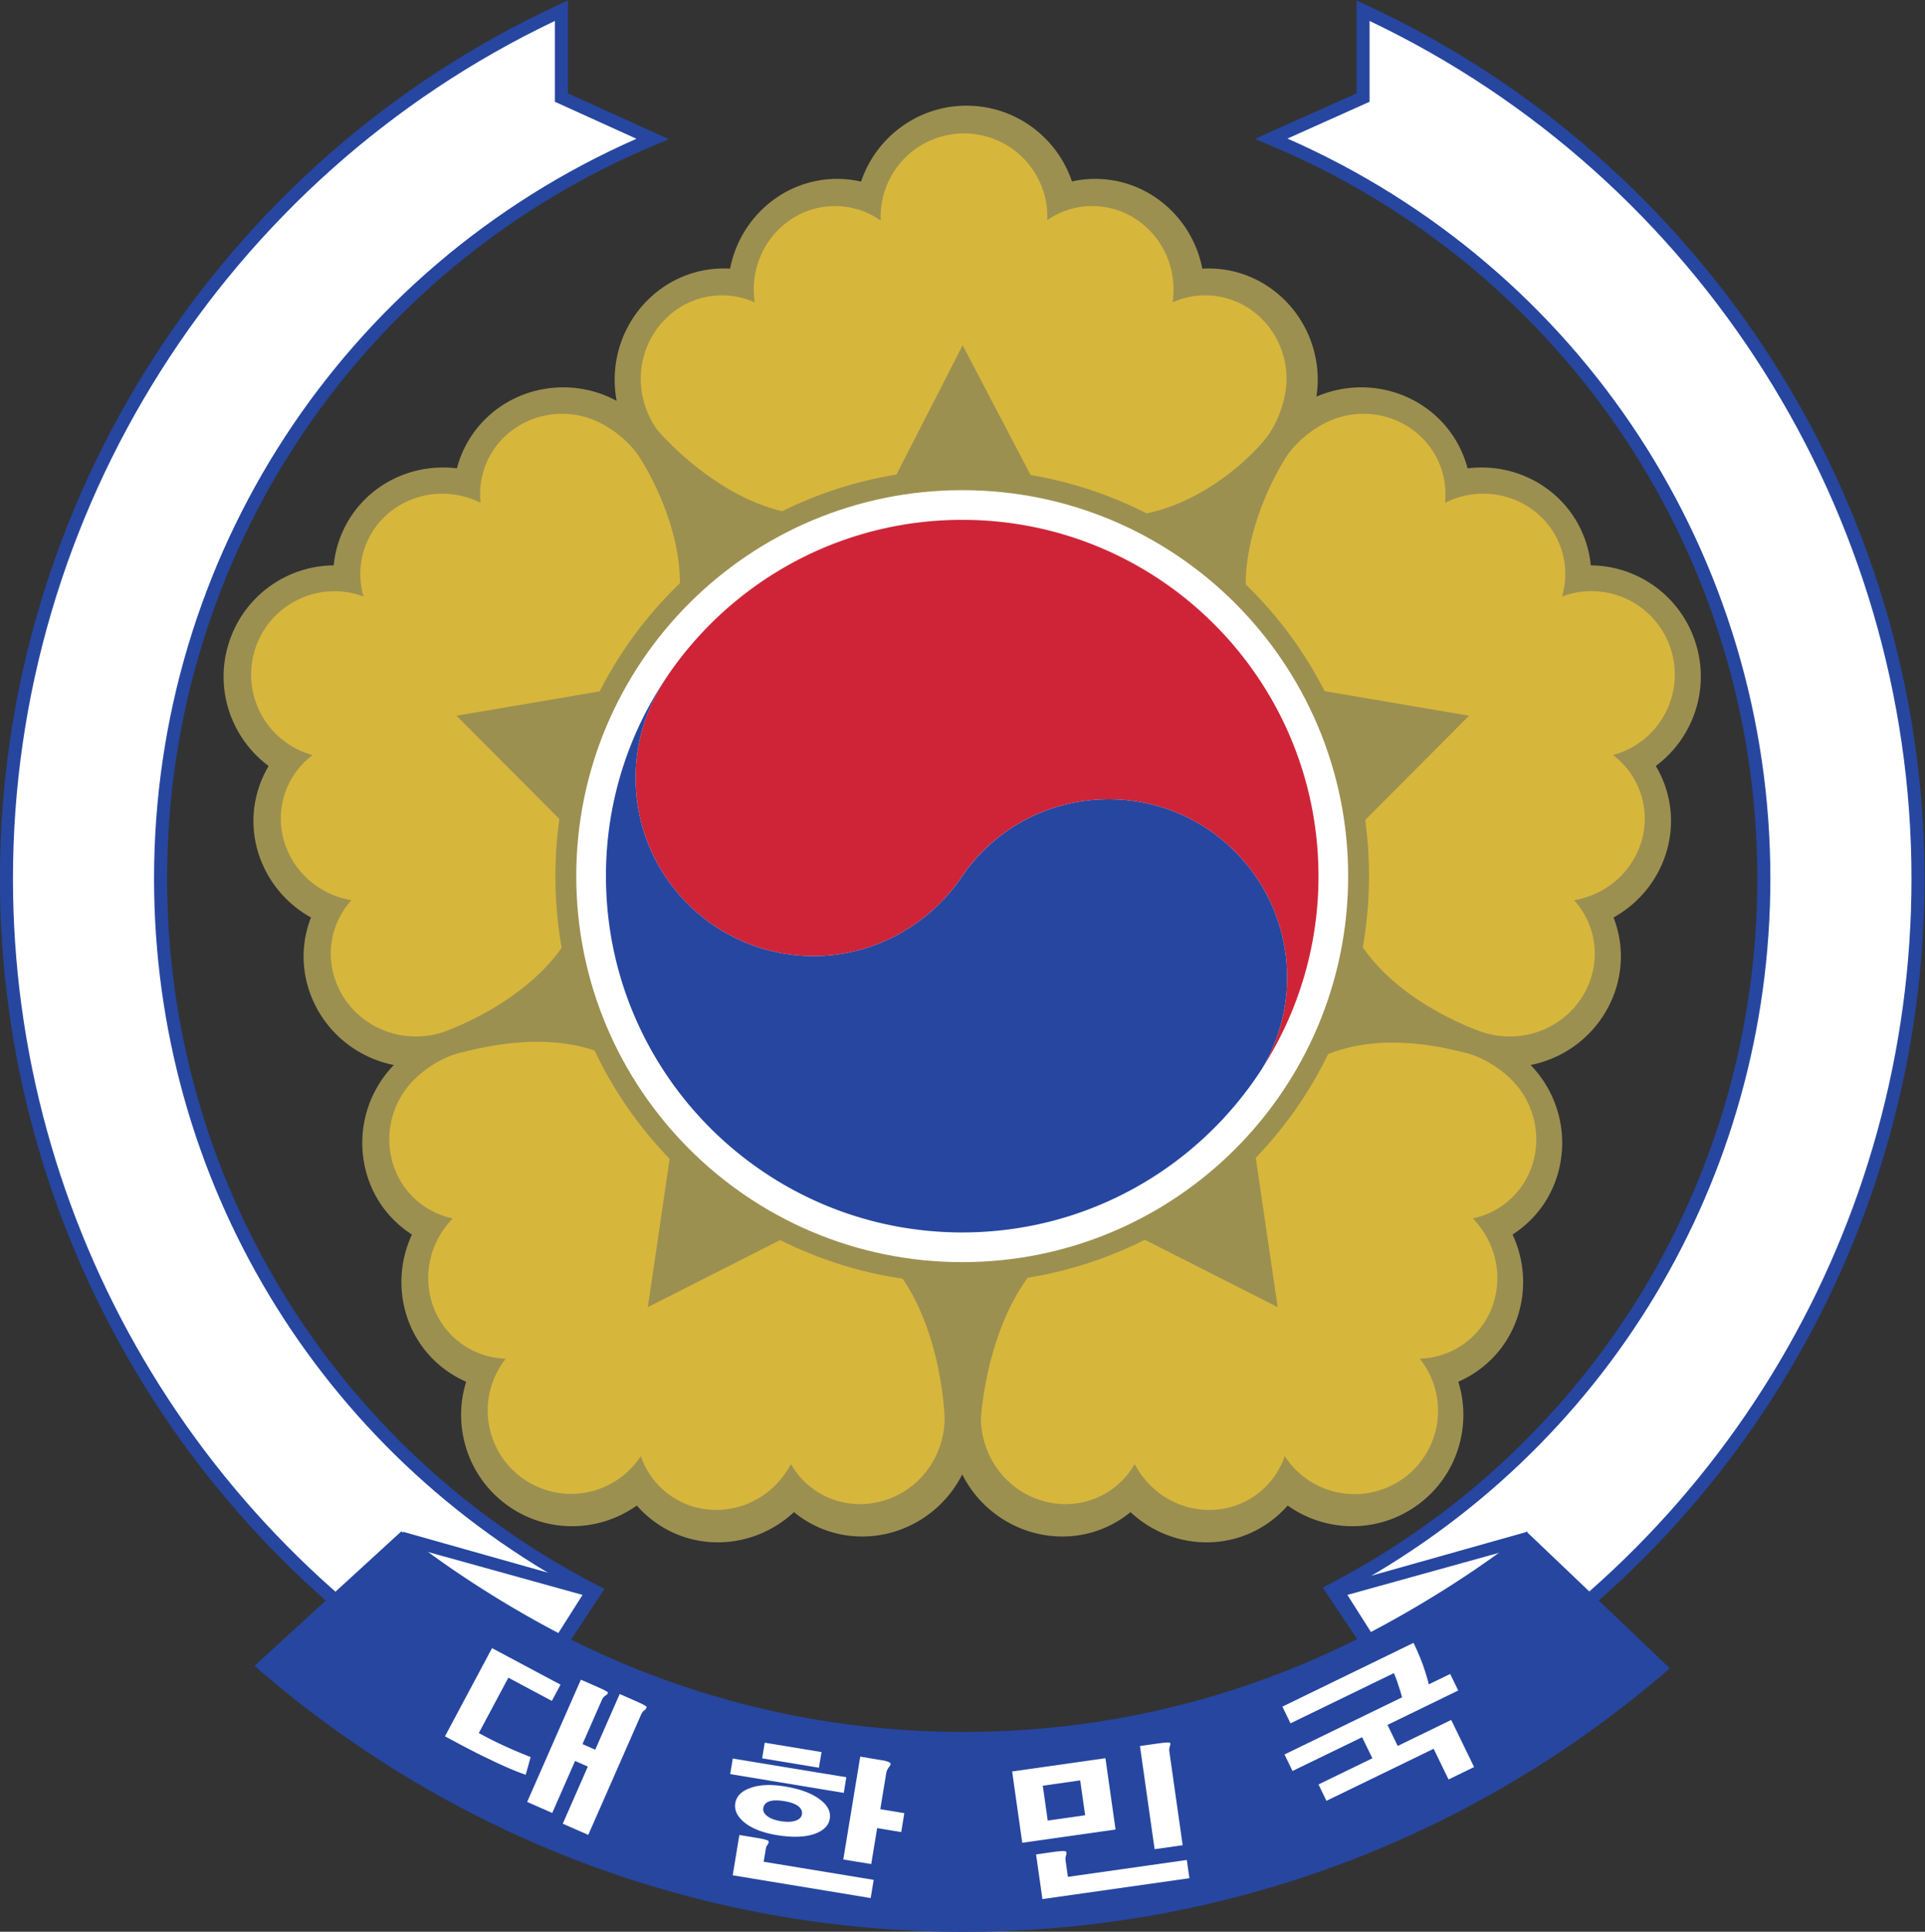
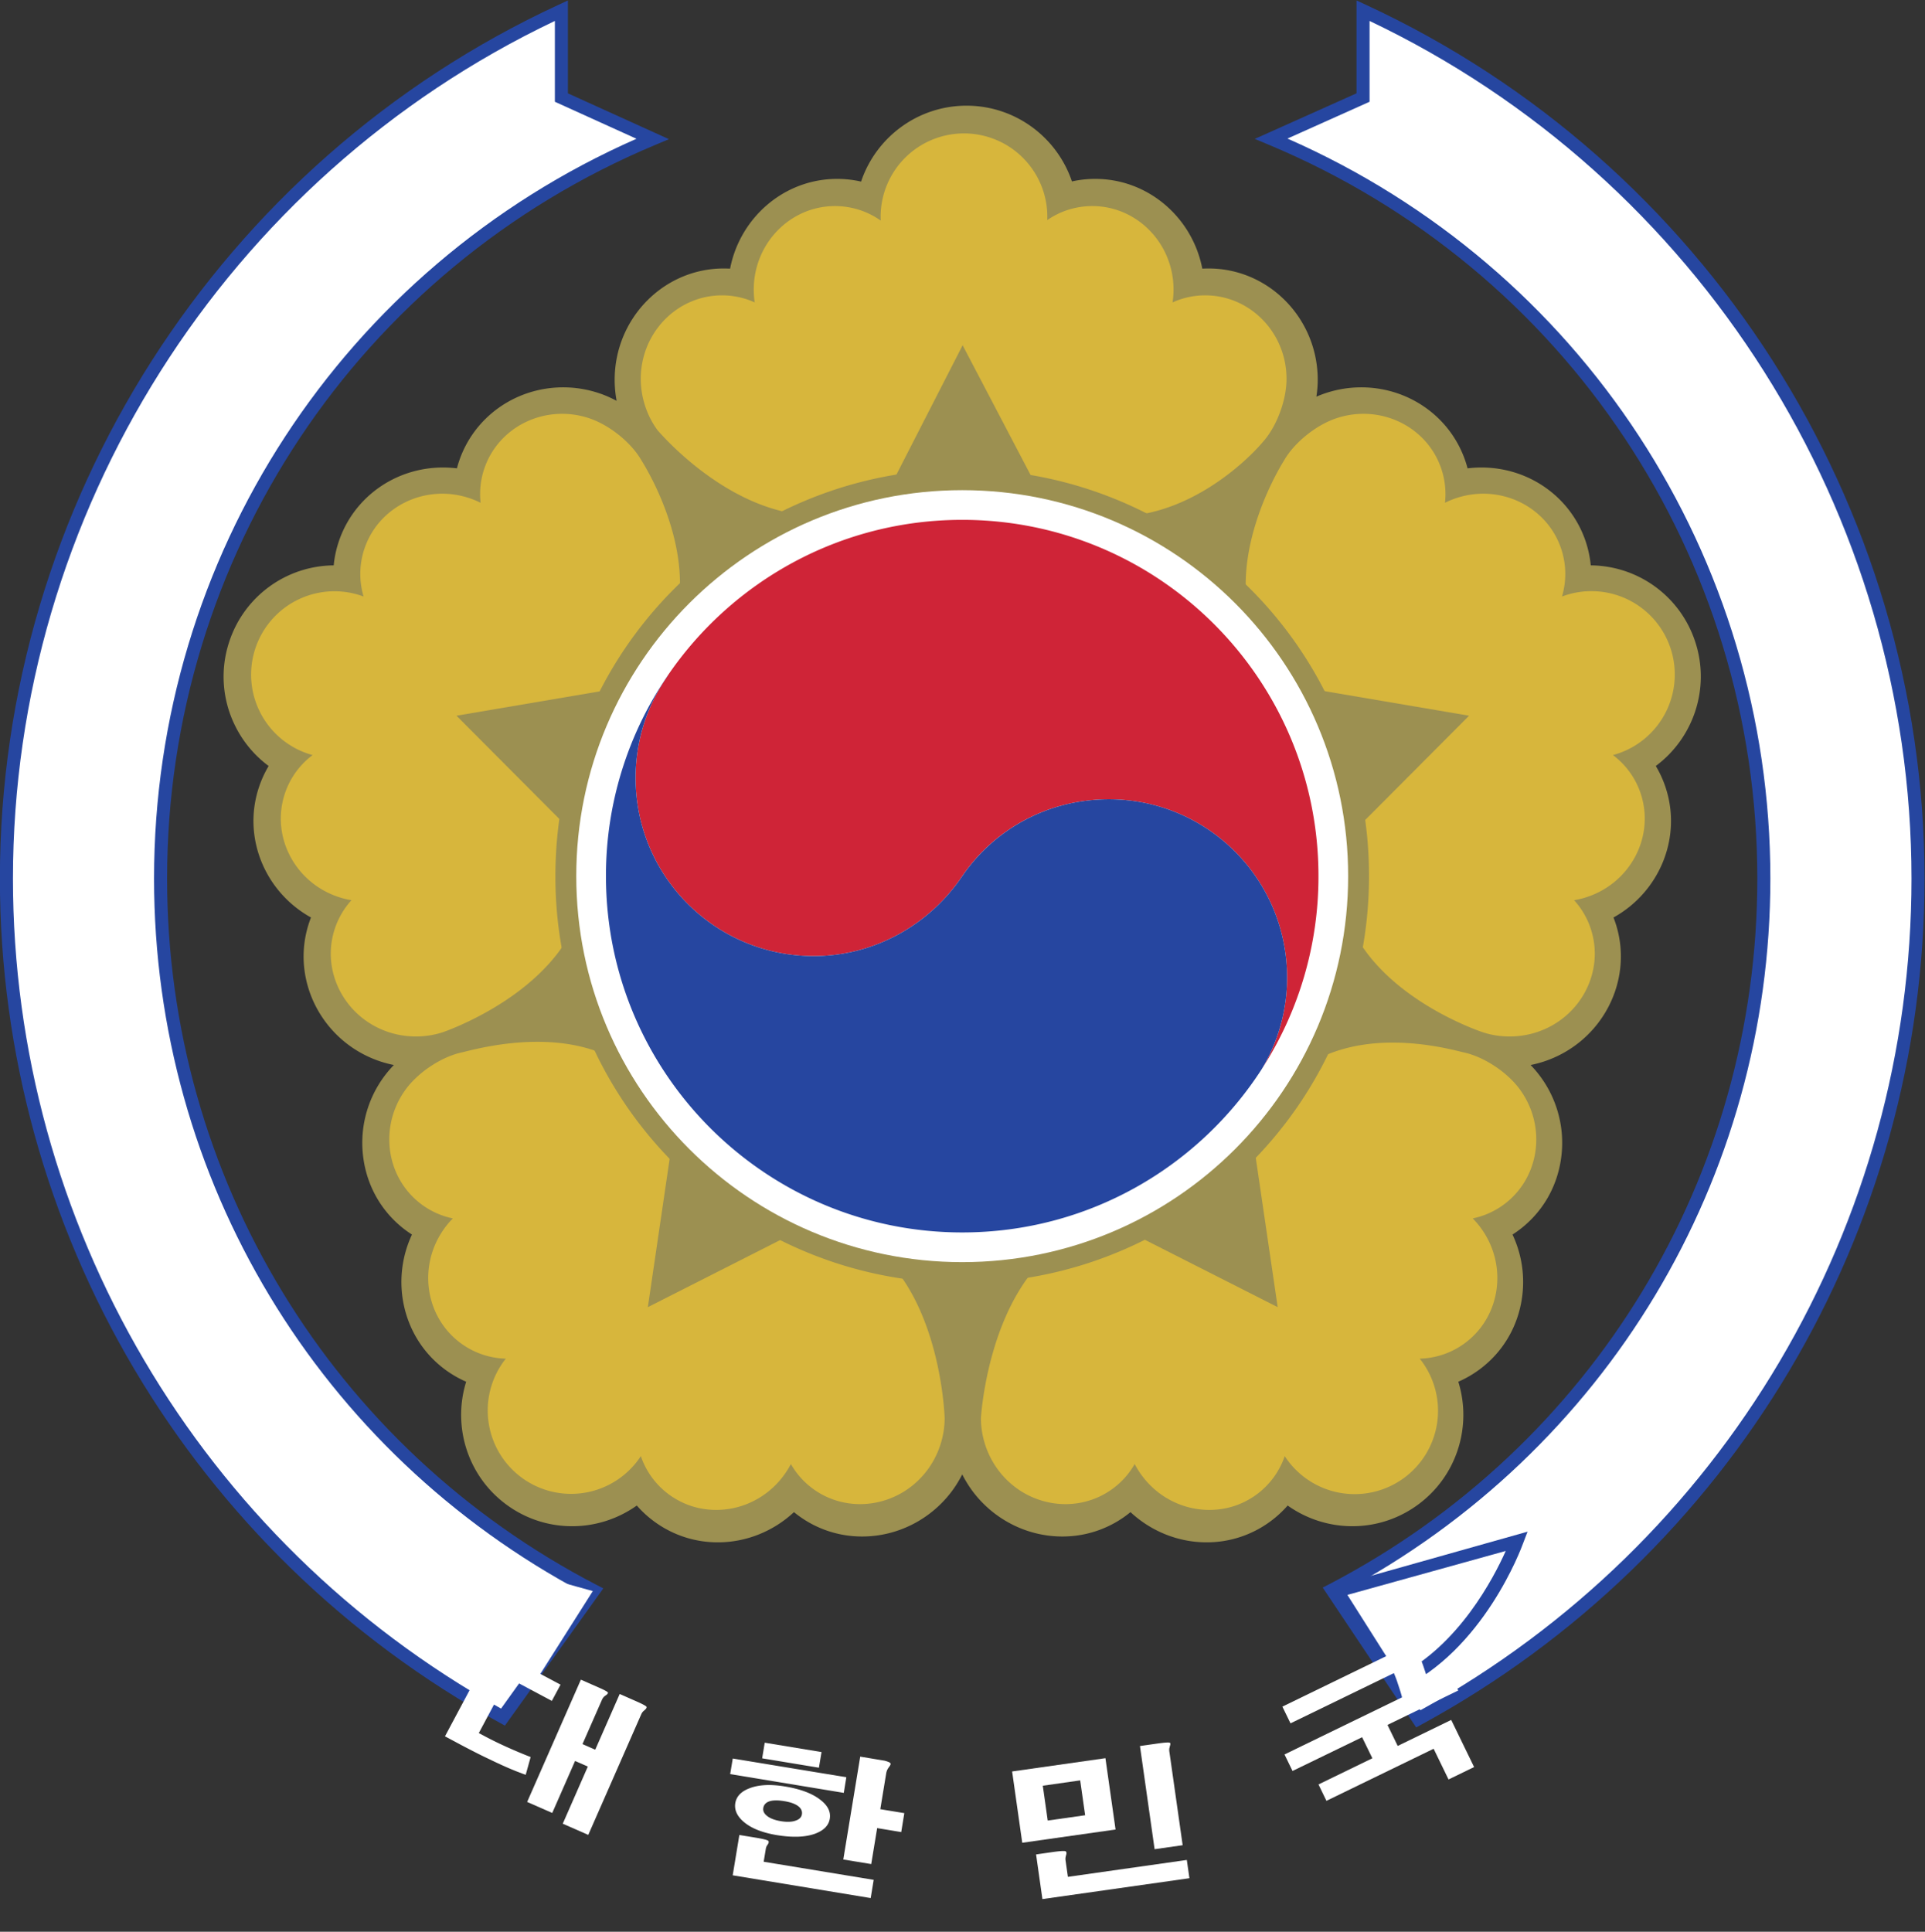
<svg xmlns="http://www.w3.org/2000/svg" xml:space="preserve" width="298.961" height="300" viewBox="0 0 298.961 300">
  <rect x="0" y="0" width="298.961" height="300" fill="#333333" stroke="none" />
  <defs>
    <clipPath id="a" clipPathUnits="userSpaceOnUse">
      <path d="M0 253.246h254.545V0H0Z" />
    </clipPath>
  </defs>
  <g clip-path="url(#a)" transform="matrix(1.704 0 0 -1.704 -76.343 363.937)">
    <path d="M0 0c0 35.065-20.718 65.29-50.58 79.104v-7.919l-8.37-3.75C-32.58 56.411-14.05 30.37-14.05 0c0-28.193-15.963-52.652-39.341-64.833l7.847-11.744C-18.413-61.818 0-33.063 0 0" style="fill:#fff;fill-opacity:1;fill-rule:nonzero;stroke:none" transform="translate(219.61 133.503)" />
    <path d="m0 0 7.178-10.741c27.623 15.25 44.758 44.238 44.758 75.794 0 33.298-19.357 63.875-49.393 78.167v-7.367l-7.483-3.354c26.784-11.773 44.013-38.097 44.013-67.446C39.073 37.705 24.12 12.844 0 0m6.793-12.307L-1.725.439l.587.306c24.07 12.545 39.022 37.186 39.022 64.308 0 29.322-17.481 55.576-44.534 66.886l-1.269.53 9.273 4.154v8.463l.844-.39c30.938-14.31 50.927-45.572 50.927-79.643 0-32.171-17.571-61.712-45.855-77.099Z" style="fill:#2646a0;fill-opacity:1;fill-rule:nonzero;stroke:none" transform="translate(167.082 68.45)" />
    <path d="M0 0c0 30.349 18.504 56.375 44.846 67.413l-8.316 3.772v7.919C6.667 65.29-14.05 35.065-14.05 0c0-32.945 18.283-61.613 45.255-76.418l8.263 11.516C16.021-52.739 0-28.244 0 0" style="fill:#fff;fill-opacity:1;fill-rule:nonzero;stroke:none" transform="translate(59.439 133.503)" />
    <path d="M0 0c-30.035-14.292-49.391-44.869-49.391-78.167 0-31.422 17.031-60.355 44.486-75.642l7.555 10.534c-24.186 12.826-39.181 37.709-39.181 65.108 0 29.326 17.212 55.644 43.968 67.428L0-7.366Zm-4.554-155.361-.463.254c-28.104 15.426-45.564 44.908-45.564 76.94 0 34.071 19.989 65.333 50.926 79.643l.843.391v-8.466l9.21-4.177-1.258-.527c-27.02-11.322-44.482-37.569-44.482-66.864 0-27.183 15.001-51.848 39.149-64.372l.609-.315z" style="fill:#2646a0;fill-opacity:1;fill-rule:nonzero;stroke:none" transform="translate(95.374 211.67)" />
    <path d="m0 0-16.383 4.545s3.42-9.526 11.014-13.016z" style="fill:#fff;fill-opacity:1;fill-rule:nonzero;stroke:none" transform="translate(98.832 68.571)" />
-     <path d="M0 0c1.104-2.476 4.281-8.584 9.768-11.365l4.663 7.36zm10.234-12.879-.49.224C2.006-9.098-1.443.305-1.586.704l-.379 1.053L16.44-3.438Z" style="fill:#2646a0;fill-opacity:1;fill-rule:nonzero;stroke:none" transform="translate(83.465 72.228)" />
    <path d="m0 0 16.382 4.545S12.963-4.981 5.37-8.471z" style="fill:#fff;fill-opacity:1;fill-rule:nonzero;stroke:none" transform="translate(166.67 68.571)" />
    <path d="m0 0 4.663-7.36c5.486 2.781 8.663 8.889 9.769 11.365zm-2.008.567 18.429 5.196-.404-1.054c-.144-.399-3.591-9.802-11.33-13.359l-.489-.224Z" style="fill:#2646a0;fill-opacity:1;fill-rule:nonzero;stroke:none" transform="translate(167.605 68.223)" />
-     <path d="M0 0c-4.221-3.399-9.909-6.948-14.77-9.445a77.663 77.663 0 0 0-2.809-1.377c-10.252-4.767-21.677-7.43-33.728-7.43-12.044 0-23.466 2.661-33.714 7.426-.946.441-1.883.899-2.809 1.375-4.883 2.508-10.493 6.057-14.728 9.474l-13.378-12.249C-98.66-27.322-76.05-36.471-51.307-36.471c24.624 0 47.13 9.055 64.37 24.019z" style="fill:#2646a0;fill-opacity:1;fill-rule:nonzero;stroke:none" transform="translate(183.935 73.985)" />
    <path d="M0 0c.055-.077.011-.175-.134-.306A2.987 2.987 0 0 1-.33-.485a1.09 1.09 0 0 1-.143-.244l-4.818-10.969-2.325 1.02 2.285 5.209-1.163.509-2.081-4.739-2.287 1.003 4.897 11.145 1.566-.69c.512-.221.806-.375.883-.463.051-.058-.001-.147-.152-.258A1.403 1.403 0 0 1-3.871.88a.939.939 0 0 1-.174-.269l-1.773-4.034 1.162-.511 2.23 5.078L-.966.5C-.421.262-.101.094 0 0m-7.819 1.994L-8.61.514l-3.965 2.114-2.693-5.047.558-.296a33.333 33.333 0 0 1 1.855-.911 44.642 44.642 0 0 1 2.312-.977l-.45-1.619c-.954.335-2.031.797-3.227 1.381-.782.362-1.665.814-2.654 1.336l-1.478.791 4.289 8.037z" style="fill:#fff;fill-opacity:1;fill-rule:nonzero;stroke:none" transform="translate(103.709 58.048)" />
    <path d="M0 0c.081-.071.069-.189-.039-.35-.049-.07-.082-.129-.099-.156a.844.844 0 0 1-.073-.242l-.194-1.171 10.026-1.65-.273-1.66-12.576 2.074.606 3.676 1.498-.247C-.503.172-.129.082 0 0m10.597 7.295a2.23 2.23 0 0 0 .47-.165c.075-.05.106-.101.098-.16a.745.745 0 0 0-.127-.228 1.794 1.794 0 0 1-.166-.255 1.3 1.3 0 0 1-.111-.353l-.537-3.263 2.189-.359-.282-1.726-2.193.362-.541-3.278-2.547.417 1.544 9.374 1.188-.197c.446-.076.786-.13 1.015-.169M.102 3.584c-.315-.113-.496-.313-.542-.604-.043-.26.066-.499.326-.708.279-.235.707-.398 1.283-.495.563-.09 1.017-.071 1.357.06.325.112.511.3.554.564.047.287-.065.538-.338.747-.283.214-.709.367-1.27.456-.588.098-1.044.09-1.37-.02m4.667.136c.671-.514.954-1.089.851-1.719C5.518 1.378 5.063.924 4.26.63 3.38.316 2.227.276.8.508c-1.311.218-2.309.61-2.996 1.185-.632.531-.896 1.108-.796 1.73.103.618.539 1.073 1.307 1.359.833.324 1.906.377 3.217.16 1.425-.233 2.503-.641 3.237-1.222m2.36 2.064-.233-1.425-10.354 1.71.235 1.42zM4.867 8.078 4.63 6.652l-5.174.855.235 1.424Z" style="fill:#fff;fill-opacity:1;fill-rule:nonzero;stroke:none" transform="translate(114.81 45.821)" />
    <path d="M0 0c.099-.045.121-.16.065-.345A1.832 1.832 0 0 1 .01-.582a1.11 1.11 0 0 1 .006-.282l.21-1.472L11.064-.797l.237-1.663-13.398-1.903-.578 4.07 1.503.215C-.538.012-.148.039 0 0m9.48 9.897c.099-.02.112-.125.042-.309a2.664 2.664 0 0 0-.052-.222 1.034 1.034 0 0 1 .002-.278l1.213-8.54L8.128.184 6.793 9.588l1.536.217c.635.091 1.018.124 1.151.092M-1.613 2.796l3.41.483-.451 3.177-3.409-.486Zm5.259 5.683.924-6.501L-3.935.77l-.922 6.499Z" style="fill:#fff;fill-opacity:1;fill-rule:nonzero;stroke:none" transform="translate(141.906 44.862)" />
    <path d="m0 0-6.448-3.136.93-1.916 4.878 2.37 2.086-4.294-2.33-1.132-1.359 2.798-9.77-4.745-.724 1.494 4.91 2.385-.935 1.919-6.342-3.077-.731 1.505L-5.122-.622c-.085.335-.208.728-.363 1.184a9.51 9.51 0 0 1-.382 1.022l-9.42-4.577-.741 1.523 11.954 5.812a21.96 21.96 0 0 0 .84-1.967c.245-.696.429-1.299.55-1.813l1.951.946z" style="fill:#fff;fill-opacity:1;fill-rule:nonzero;stroke:none" transform="translate(177.708 59.509)" />
    <path d="M0 0c3.402 2.523 4.986 7.033 3.607 11.278a10.103 10.103 0 0 1-9.533 7.004 9.87 9.87 0 0 1-.434 2.091c-1.328 4.085-5.157 6.829-9.529 6.829a10.1 10.1 0 0 1-1.266-.078c-.048.186-.102.37-.162.555-1.328 4.082-5.157 6.828-9.529 6.828a10.3 10.3 0 0 1-4.089-.85c.081.517.123 1.034.123 1.536 0 5.596-4.461 10.148-9.944 10.148-.193 0-.386-.005-.576-.015-.9 4.656-4.933 8.179-9.756 8.179a9.923 9.923 0 0 1-2.125-.231c-1.35 4.008-5.147 6.903-9.605 6.903-4.465 0-8.264-2.9-9.613-6.918a9.76 9.76 0 0 1-2.183.246c-4.824 0-8.856-3.523-9.755-8.179-.193.01-.385.015-.579.015-5.482 0-9.941-4.552-9.941-10.148 0-.642.06-1.285.179-1.915-.549.291-1.11.538-1.671.719-1.037.338-2.114.51-3.196.51-4.373 0-8.201-2.746-9.528-6.828-.06-.185-.113-.369-.163-.555-.42.053-.842.078-1.265.078-4.372 0-8.201-2.744-9.528-6.829a9.63 9.63 0 0 1-.435-2.091 10.11 10.11 0 0 1-9.536-7.004 10.073 10.073 0 0 1 .609-7.732 10.109 10.109 0 0 1 2.998-3.549 9.874 9.874 0 0 1-.907-1.998c-1.491-4.588.614-9.511 4.765-11.807-.07-.178-.134-.359-.195-.544-1.693-5.213 1.258-10.866 6.579-12.597a10.53 10.53 0 0 1 1.17-.305 10.178 10.178 0 0 1-2.772-8.556c.385-2.669 1.786-5.002 3.943-6.57.159-.114.318-.223.479-.326-2.01-4.295-.817-9.518 3.084-12.352a9.887 9.887 0 0 1 1.856-1.061c-1.263-4.037.106-8.61 3.713-11.232a10.069 10.069 0 0 1 5.952-1.936c2.131 0 4.188.678 5.887 1.886a9.77 9.77 0 0 1 1.625-1.485 9.748 9.748 0 0 1 5.765-1.87c2.578 0 5.058 1.005 6.934 2.754a9.735 9.735 0 0 1 6.222-2.222c3.237 0 6.319 1.583 8.245 4.233.328.452.617.93.868 1.424.252-.494.542-.972.868-1.424 1.927-2.65 5.01-4.233 8.248-4.233a9.73 9.73 0 0 1 6.219 2.222c1.878-1.749 4.356-2.754 6.935-2.754a9.74 9.74 0 0 1 5.764 1.87 9.785 9.785 0 0 1 1.626 1.485 10.183 10.183 0 0 1 5.889-1.886c2.15 0 4.207.67 5.951 1.936 3.608 2.622 4.977 7.195 3.713 11.232.651.283 1.274.64 1.855 1.061 2.16 1.569 3.561 3.902 3.947 6.57a10.139 10.139 0 0 1-.862 5.782c.163.104.32.212.476.326 2.159 1.568 3.561 3.901 3.945 6.57a10.182 10.182 0 0 1-2.772 8.556c.396.079.786.181 1.17.305 5.321 1.731 8.273 7.384 6.58 12.597-.062.185-.127.368-.195.544C.296-11.512 2.399-6.589.908-2.001A9.75 9.75 0 0 1 0 0" style="fill:#9c9051;fill-opacity:1;fill-rule:nonzero;stroke:none" transform="translate(195.713 143.769)" />
    <path d="m0 0 .008-.031L0 0" style="fill:#b4921f;fill-opacity:1;fill-rule:nonzero;stroke:none" transform="translate(104.7 174.407)" />
    <path d="M0 0a7.2 7.2 0 0 1-2.978-.643c.059.382.088.77.088 1.169 0 4.203-3.316 7.611-7.407 7.611a7.227 7.227 0 0 1-4.1-1.276 7.597 7.597 0 1 1-15.188.325c0-.124.004-.247.011-.371a7.243 7.243 0 0 1-4.168 1.322c-4.091 0-7.406-3.408-7.406-7.611 0-.399.028-.787.086-1.169A7.194 7.194 0 0 1-44.04 0c-4.089 0-7.407-3.408-7.407-7.611a7.99 7.99 0 0 1 1.498-4.641s6.714-8.057 14.885-7.798l26.593-.091c6.868-.216 12.333 5.13 13.689 6.741 1.247 1.362 2.189 3.77 2.189 5.789C7.407-3.408 4.092 0 0 0" style="fill:#d7b63c;fill-opacity:1;fill-rule:nonzero;stroke:none" transform="translate(154.649 186.66)" />
    <path d="M0 0c.006-.016.009-.027 0 0" style="fill:#b4921f;fill-opacity:1;fill-rule:nonzero;stroke:none" transform="translate(104.708 174.376)" />
    <path d="m0 0 8.109-15.48H-7.923Z" style="fill:#9c9051;fill-opacity:1;fill-rule:nonzero;stroke:none" transform="translate(132.537 182.112)" />
    <path d="M0 0c.015-.002.025-.002.032-.002L0 0" style="fill:#b4921f;fill-opacity:1;fill-rule:nonzero;stroke:none" transform="translate(85.132 119.491)" />
    <path d="M0 0a7.193 7.193 0 0 1-.309-3.03 7.636 7.636 0 0 1-1.085.444c-3.995 1.298-8.26-.803-9.524-4.692a7.24 7.24 0 0 1-.056-4.295 7.597 7.597 0 0 1-9.879-4.769 7.6 7.6 0 0 1 4.878-9.575c.118-.037.237-.071.355-.105a7.233 7.233 0 0 1-2.544-3.556c-1.263-3.889.953-8.094 4.948-9.393a7.457 7.457 0 0 1 1.138-.278 7.235 7.235 0 0 1-1.53-2.634c-1.265-3.89.951-8.1 4.949-9.401a7.996 7.996 0 0 1 4.878-.009S6.563-47.821 8.843-39.968l8.304 25.262C19.476-8.239 15.472-.964 14.358.822c-.912 1.608-2.91 3.248-4.829 3.871C5.53 5.992 1.264 3.89 0 0" style="fill:#d7b63c;fill-opacity:1;fill-rule:nonzero;stroke:none" transform="translate(88.914 170.785)" />
    <path d="M0 0c.017 0 .028-.001 0 0" style="fill:#b4921f;fill-opacity:1;fill-rule:nonzero;stroke:none" transform="translate(85.165 119.49)" />
    <path d="m0 0 17.227 2.928-4.954-15.247Z" style="fill:#9c9051;fill-opacity:1;fill-rule:nonzero;stroke:none" transform="translate(86.406 148.35)" />
-     <path d="M0 0c.006.014.011.023.011.029A1.545 1.545 0 0 1 0 0" style="fill:#b4921f;fill-opacity:1;fill-rule:nonzero;stroke:none" transform="translate(130.899 84.318)" />
    <path d="M0 0a7.203 7.203 0 0 1 2.787-1.231 7.83 7.83 0 0 1-.759-.894C-.44-5.524.239-10.229 3.549-12.633a7.228 7.228 0 0 1 4.068-1.38 8.098 8.098 0 0 1-.2-.258 7.6 7.6 0 0 1 1.682-10.613 7.596 7.596 0 0 1 10.823 1.988 7.232 7.232 0 0 1 2.595-3.52c3.311-2.404 7.994-1.597 10.463 1.804.234.32.44.653.618.995a7.204 7.204 0 0 1 2.03-2.269c3.31-2.405 7.997-1.597 10.468 1.804a7.993 7.993 0 0 1 1.516 4.635s-.31 11.418-7.07 16.01l-21.46 15.706c-5.431 4.215-13.383 2.147-15.428 1.639-1.808-.369-3.986-1.764-5.172-3.397C-3.987 7.11-3.309 2.405 0 0" style="fill:#d7b63c;fill-opacity:1;fill-rule:nonzero;stroke:none" transform="translate(83.287 103.766)" />
    <path d="M0 0c.007.017.01.027 0 0" style="fill:#b4921f;fill-opacity:1;fill-rule:nonzero;stroke:none" transform="translate(130.91 84.348)" />
    <path d="m0 0 2.54 17.289 12.97-9.424Z" style="fill:#9c9051;fill-opacity:1;fill-rule:nonzero;stroke:none" transform="translate(103.848 94.447)" />
    <path d="M0 0c-.015-.002-.023-.002-.032-.002L0 0" style="fill:#b4921f;fill-opacity:1;fill-rule:nonzero;stroke:none" transform="translate(179.409 119.491)" />
    <path d="M0 0a7.212 7.212 0 0 0 .312-3.03c.343.173.705.322 1.083.444 3.996 1.298 8.259-.803 9.526-4.692a7.231 7.231 0 0 0 .055-4.295 7.598 7.598 0 1 0 5.002-14.344c-.118-.037-.239-.071-.358-.105a7.222 7.222 0 0 0 2.545-3.556c1.264-3.889-.951-8.094-4.948-9.393a7.372 7.372 0 0 0-1.138-.278 7.22 7.22 0 0 0 1.53-2.634c1.267-3.89-.952-8.1-4.949-9.401-1.626-.527-3.384-.498-4.877-.009 0 0-10.332 3.355-12.611 11.206l-8.305 25.262C-19.462-8.357-15.468-.964-14.356.822c.91 1.608 2.91 3.248 4.831 3.871C-5.529 5.992-1.263 3.89 0 0" style="fill:#d7b63c;fill-opacity:1;fill-rule:nonzero;stroke:none" transform="translate(176.187 170.785)" />
-     <path d="M0 0c-.016 0-.026-.001 0 0" style="fill:#b4921f;fill-opacity:1;fill-rule:nonzero;stroke:none" transform="translate(179.376 119.49)" />
    <path d="m0 0-17.228 2.928 4.955-15.247z" style="fill:#9c9051;fill-opacity:1;fill-rule:nonzero;stroke:none" transform="translate(178.696 148.35)" />
-     <path d="M0 0" style="fill:#b4921f;fill-opacity:1;fill-rule:nonzero;stroke:none" transform="translate(133.64 84.318)" />
    <path d="M0 0a7.184 7.184 0 0 0-2.787-1.231c.27-.275.524-.572.757-.894C.44-5.524-.24-10.229-3.551-12.633a7.217 7.217 0 0 0-4.066-1.38 7.598 7.598 0 1 0-12.306-8.883 7.238 7.238 0 0 0-2.595-3.52c-3.309-2.404-7.996-1.597-10.463 1.804-.233.32-.439.653-.618.995a7.191 7.191 0 0 0-2.03-2.269c-3.31-2.405-7.995-1.597-10.465 1.804a7.981 7.981 0 0 0-1.518 4.635s.621 11.28 7.383 15.875l21.46 15.702c5.429 4.217 13.071 2.286 15.114 1.778 1.809-.369 3.985-1.764 5.173-3.397C3.988 7.11 3.309 2.405 0 0" style="fill:#d7b63c;fill-opacity:1;fill-rule:nonzero;stroke:none" transform="translate(181.816 103.766)" />
    <path d="M0 0c-.006.017-.009.027 0 0" style="fill:#b4921f;fill-opacity:1;fill-rule:nonzero;stroke:none" transform="translate(133.63 84.348)" />
    <path d="m0 0-2.537 17.289-12.972-9.424Z" style="fill:#9c9051;fill-opacity:1;fill-rule:nonzero;stroke:none" transform="translate(161.252 94.447)" />
    <path d="M0 0c-18.907 0-34.287-15.379-34.287-34.285 0-18.909 15.38-34.291 34.287-34.291 18.905 0 34.284 15.382 34.284 34.291C34.284-15.379 18.905 0 0 0m0-71.367a36.84 36.84 0 0 0-14.433 2.915 36.944 36.944 0 0 0-11.785 7.945 36.931 36.931 0 0 0-7.945 11.786 36.87 36.87 0 0 0-2.914 14.436c0 5.005.98 9.861 2.914 14.432a36.96 36.96 0 0 0 7.945 11.785A36.96 36.96 0 0 0-14.433-.123 36.858 36.858 0 0 0 0 2.791c5.004 0 9.859-.981 14.432-2.914a36.95 36.95 0 0 0 11.785-7.945 36.996 36.996 0 0 0 7.946-11.785 36.85 36.85 0 0 0 2.911-14.432c0-5.005-.978-9.861-2.911-14.436a36.967 36.967 0 0 0-7.946-11.786 36.933 36.933 0 0 0-11.785-7.945A36.847 36.847 0 0 0 0-71.367" style="fill:#9c9051;fill-opacity:1;fill-rule:nonzero;stroke:none" transform="translate(132.5 168.016)" />
    <path d="M0 0c0-19.432-15.747-35.181-35.174-35.181C-54.6-35.181-70.35-19.432-70.35 0c0 19.426 15.75 35.175 35.176 35.175C-15.747 35.175 0 19.426 0 0" style="fill:#fff;fill-opacity:1;fill-rule:nonzero;stroke:none" transform="translate(167.674 133.73)" />
    <path d="M0 0c-11.161 0-21.007-5.631-26.852-14.207l.011-.014a16.16 16.16 0 0 1-2.93-9.303c0-8.966 7.27-16.234 16.235-16.234 5.626 0 10.624 2.943 13.537 7.288v.001c2.923 4.273 7.802 7 13.371 7 8.967 0 16.233-7.268 16.233-16.235 0-3.049-.838-5.904-2.3-8.343l.002-.001a32.353 32.353 0 0 1 5.162 17.579C32.469-14.537 17.933 0 0 0" style="fill:#cf2437;fill-opacity:1;fill-rule:nonzero;stroke:none" transform="translate(132.5 166.2)" />
    <path d="M0 0c0 8.967-7.267 16.235-16.233 16.235-5.57 0-10.446-2.731-13.371-7.003v.002c-2.914-4.345-7.912-7.288-13.537-7.288-8.966 0-16.235 7.268-16.235 16.234a16.16 16.16 0 0 0 2.93 9.303l-.012.014a32.322 32.322 0 0 1-5.618-18.262c0-17.937 14.537-32.475 32.471-32.475 11.456 0 21.527 5.933 27.306 14.896l-.002.001A16.177 16.177 0 0 1 0 0" style="fill:#2646a0;fill-opacity:1;fill-rule:nonzero;stroke:none" transform="translate(162.106 124.496)" />
  </g>
</svg>